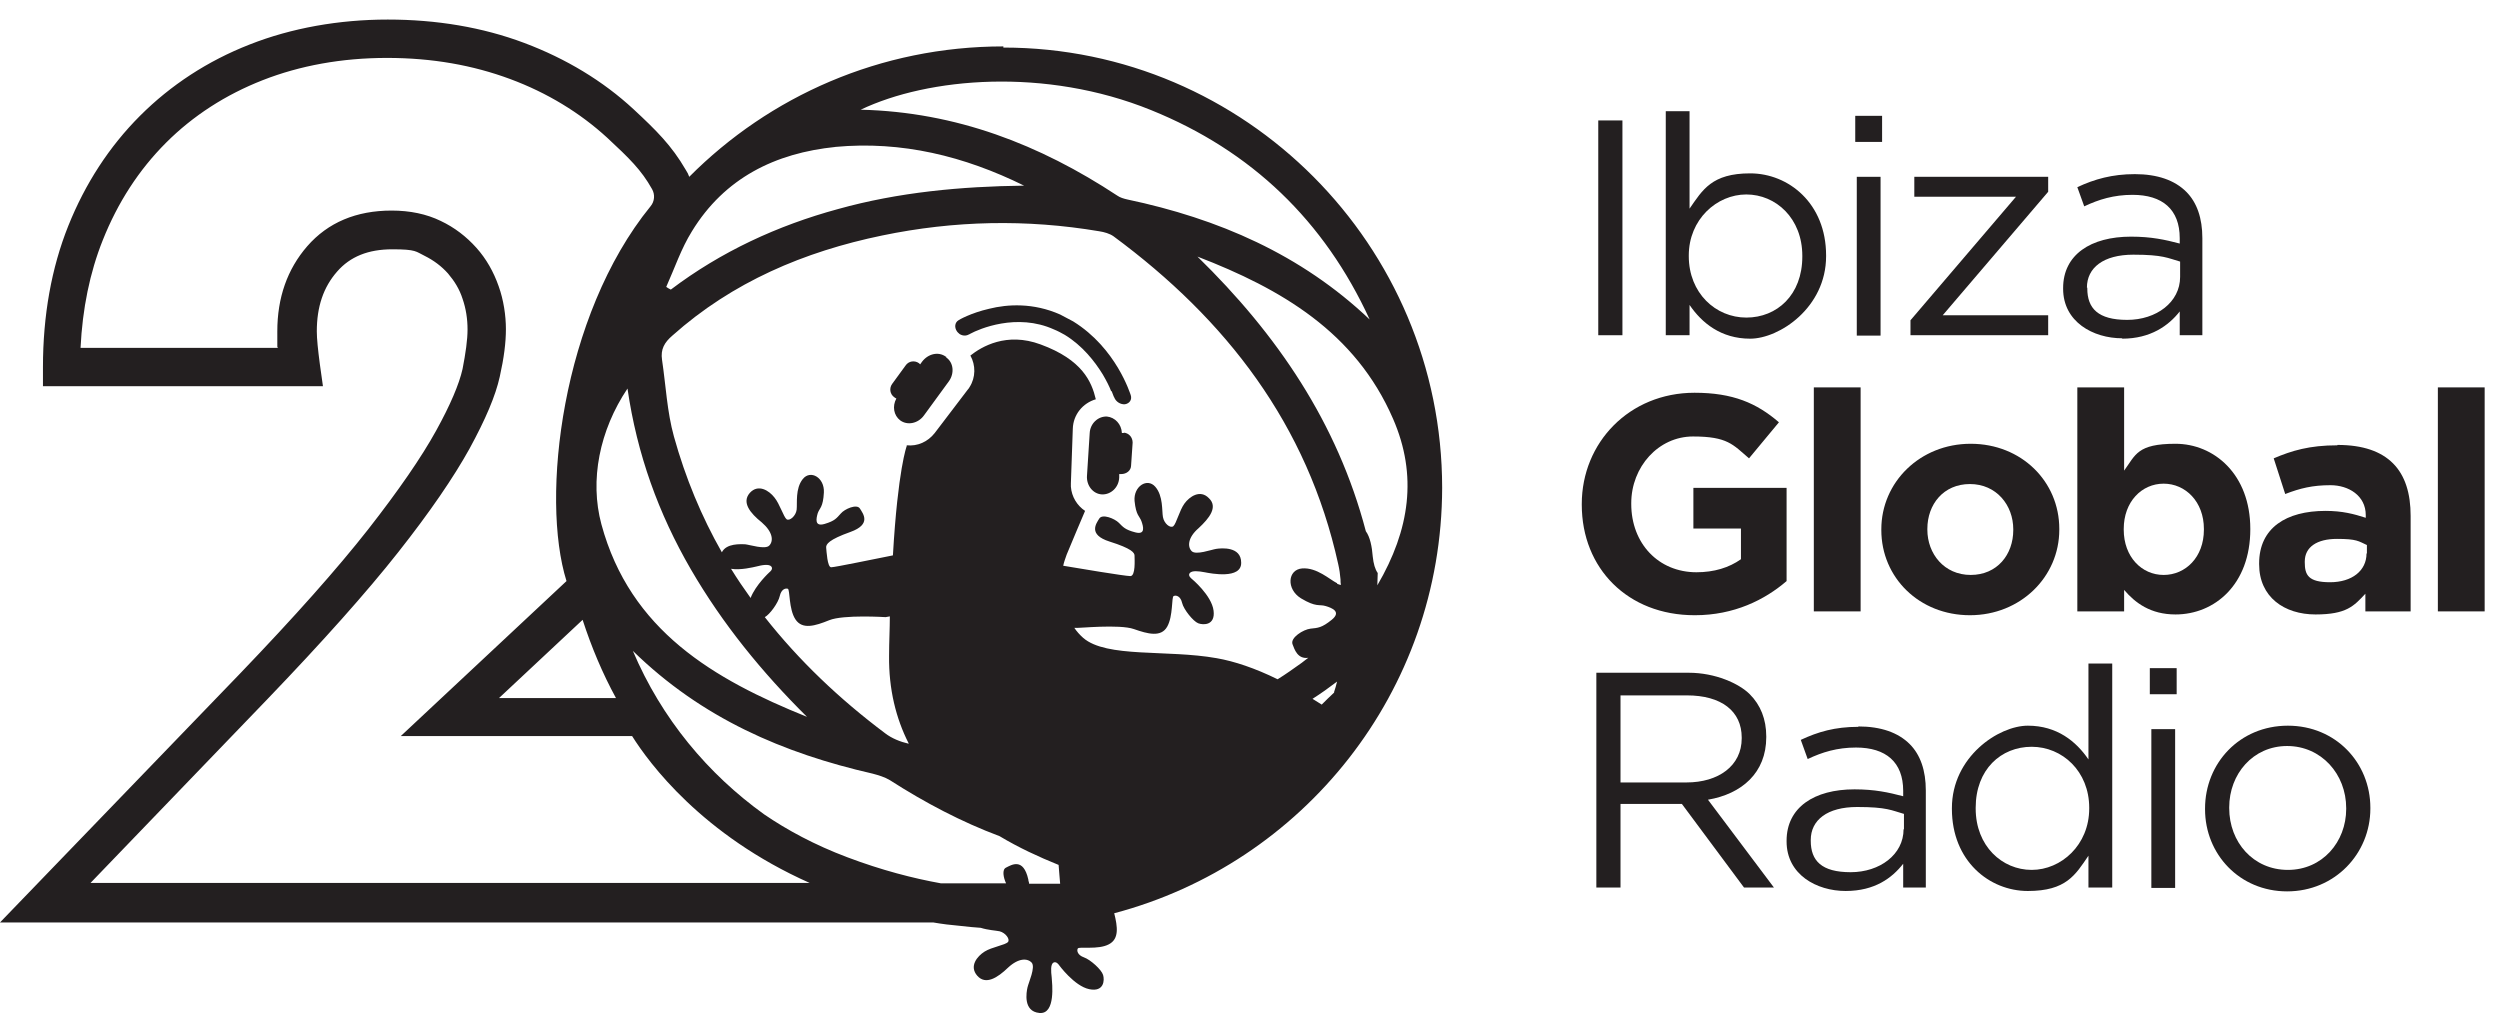
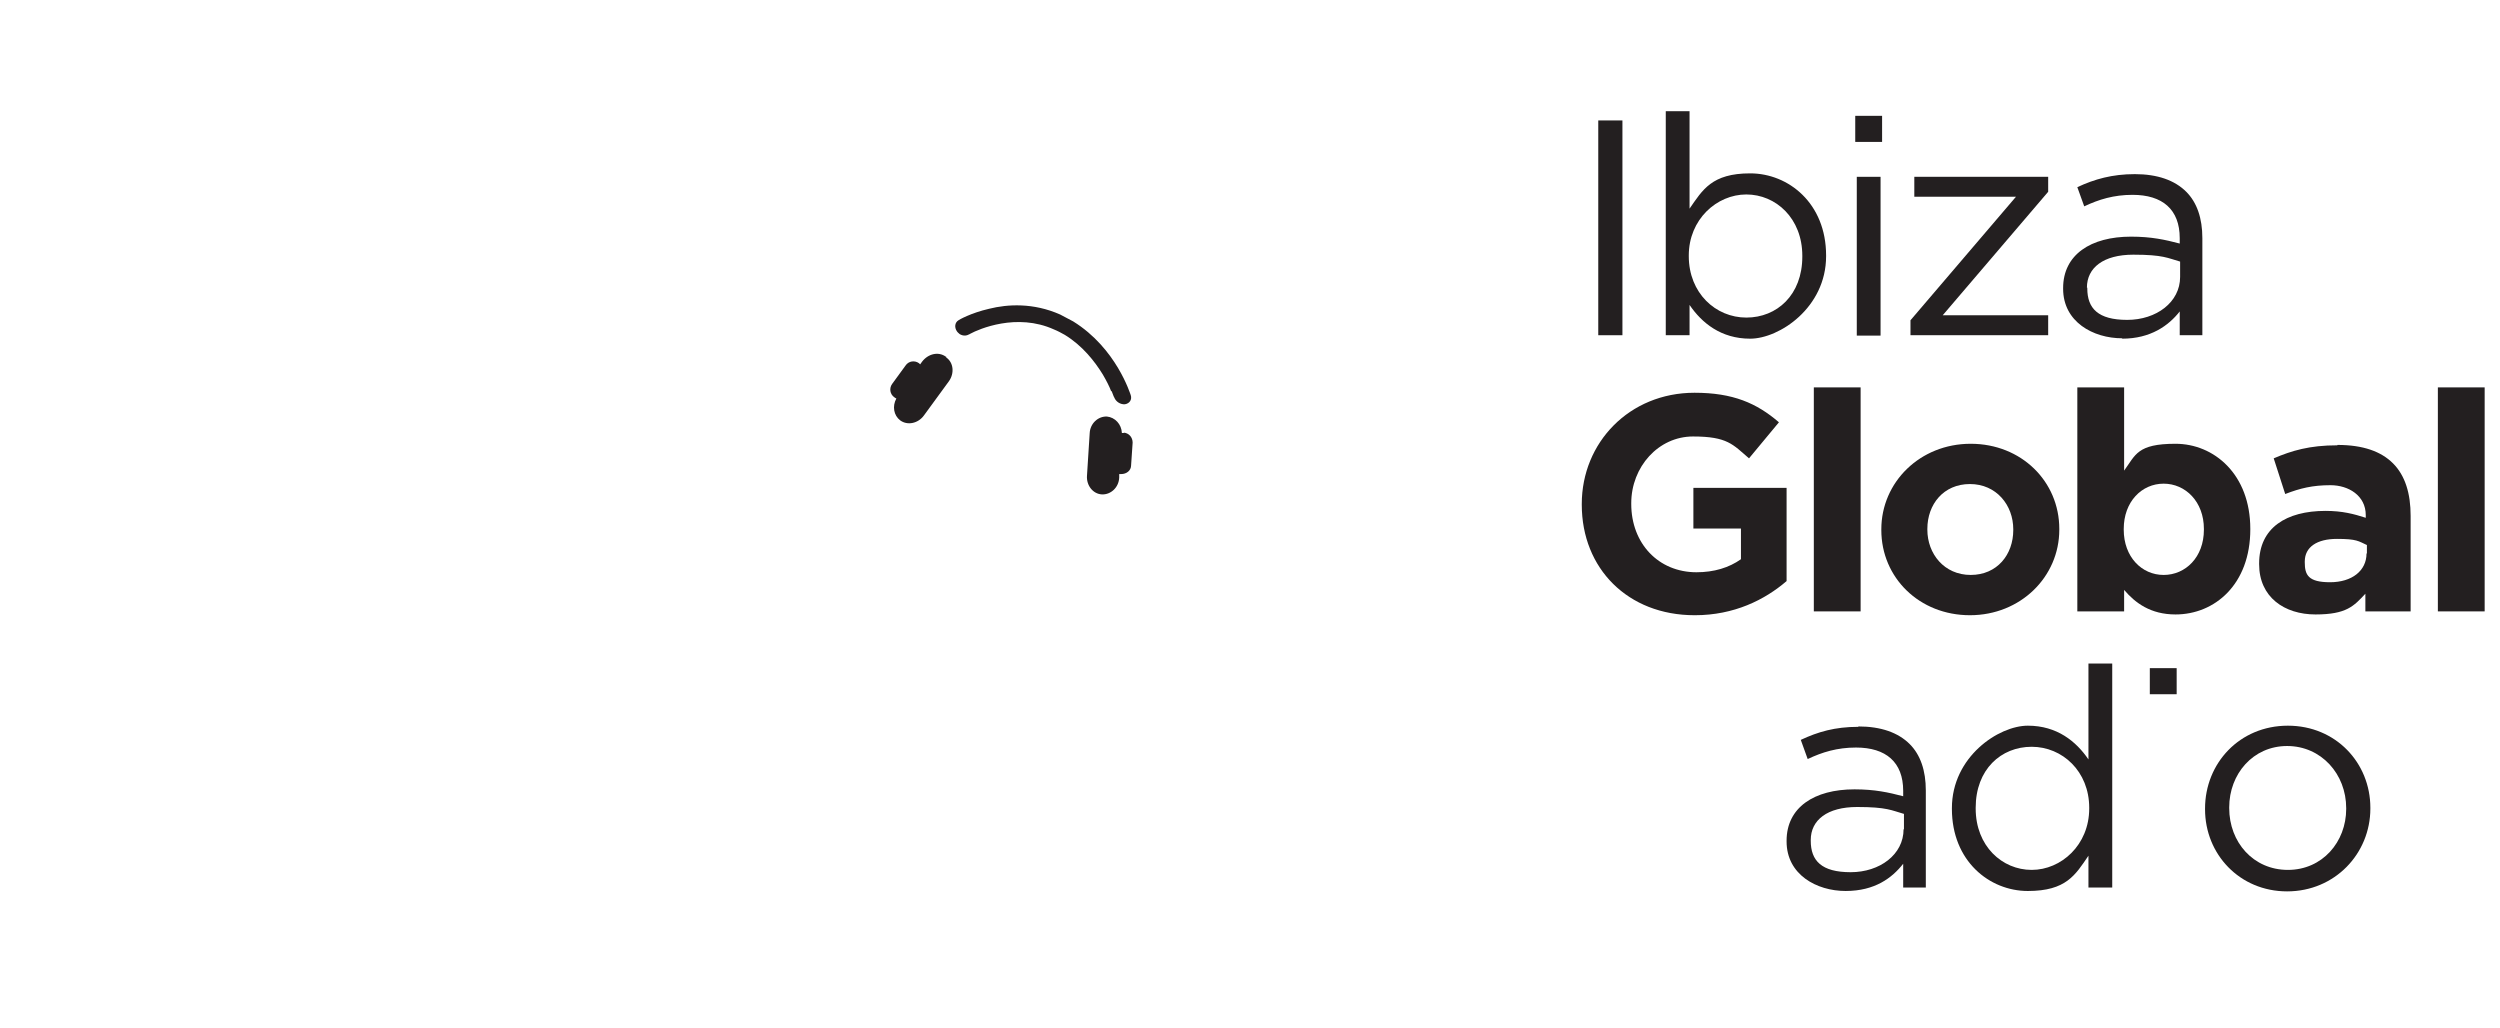
<svg xmlns="http://www.w3.org/2000/svg" id="Layer_1" data-name="Layer 1" version="1.1" viewBox="0 0 651.8 268">
  <defs>
    <style>
      .cls-1 {
        fill: #231f20;
        stroke-width: 0px;
      }
    </style>
  </defs>
  <rect class="cls-1" x="416.7" y="31.4" width="6.3" height="56" />
  <path class="cls-1" d="M440.5,79.5c3.2,4.7,8.2,8.8,15.8,8.8s19.8-8.1,19.8-21.5v-.2c0-13.6-9.8-21.4-19.8-21.4s-12.4,4.3-15.8,9.2v-25.4h-6.2v58.4h6.2v-7.9h0ZM440.3,66.6c0-9.4,7.3-15.9,15-15.9s14.6,6.2,14.6,16v.2c0,10-6.6,15.9-14.6,15.9s-15-6.4-15-16v-.2h0Z" />
  <rect class="cls-1" x="483.7" y="30.2" width="7" height="6.8" />
  <rect class="cls-1" x="484.1" y="46.1" width="6.2" height="41.4" />
  <polygon class="cls-1" points="534 82.2 506.5 82.2 534 50 534 46.1 499.1 46.1 499.1 51.3 525.6 51.3 498.1 83.5 498.1 87.4 534 87.4 534 82.2" />
  <path class="cls-1" d="M553.3,88.3c7.4,0,12.1-3.4,15-7.1v6.2h5.9v-25.3c0-5.2-1.4-9.3-4.2-12.1-3-3-7.5-4.6-13.4-4.6s-10.5,1.3-15,3.4l1.8,5c3.8-1.8,7.7-3,12.6-3,7.8,0,12.3,3.8,12.3,11.3v1.4c-3.8-1-7.4-1.8-12.7-1.8-10.5,0-17.7,4.7-17.7,13.4v.2c0,8.6,7.8,12.9,15.4,12.9h0ZM544.1,75c0-5.2,4.3-8.6,12.1-8.6s9,.9,12.2,1.8v4c0,6.6-6.2,11.2-13.8,11.2s-10.4-3-10.4-8.2v-.2h0Z" />
  <path class="cls-1" d="M441.9,160.4c10.2,0,18.2-4,23.9-8.9v-24.3h-24.3v10.6h12.4v8c-3.1,2.2-7,3.4-11.6,3.4-9.9,0-17-7.5-17-17.8v-.2c0-9.5,7.1-17.4,16.1-17.4s10.4,2.1,14.6,5.7l7.8-9.4c-5.8-5-12-7.7-22-7.7-17,0-29.4,13-29.4,29v.2c0,16.6,12,28.8,29.4,28.8h.1Z" />
  <rect class="cls-1" x="472.9" y="101" width="12.2" height="58.4" />
  <path class="cls-1" d="M490.5,138.2c0,12.4,9.9,22.2,23.1,22.2s23.3-10,23.3-22.3v-.2c0-12.4-9.9-22.2-23.1-22.2s-23.3,10-23.3,22.3v.2ZM502.5,137.9c0-6.4,4.2-11.7,11.1-11.7s11.3,5.5,11.3,11.8v.2c0,6.4-4.2,11.7-11.1,11.7s-11.3-5.5-11.3-11.8v-.2Z" />
  <path class="cls-1" d="M586.7,138.1v-.2c0-14.3-9.5-22.2-19.5-22.2s-10.4,2.9-13.4,7v-21.7h-12.2v58.4h12.2v-5.6c2.9,3.4,6.9,6.4,13.4,6.4,10.2,0,19.5-7.8,19.5-22.2h0ZM553.7,138.1v-.2c0-7.1,4.7-11.8,10.4-11.8s10.5,4.7,10.5,11.8v.2c0,7.2-4.8,11.8-10.5,11.8s-10.4-4.7-10.4-11.8Z" />
  <path class="cls-1" d="M609.4,116.1c-7.3,0-11.9,1.4-16.6,3.4l3,9.3c3.9-1.5,7.1-2.3,11.8-2.3s9.2,2.7,9.2,7.8v.7c-3.1-1-6.1-1.8-10.5-1.8-10.2,0-17.3,4.4-17.3,13.7v.2c0,8.6,6.6,13.1,14.7,13.1s10-2.2,13-5.4v4.6h11.8v-24.9c0-5.8-1.4-10.5-4.6-13.7-3.1-3.1-7.8-4.8-14.5-4.8h0ZM617,144.3c0,4.5-3.8,7.5-9.5,7.5s-6.6-1.9-6.6-5.2v-.2c0-3.8,3.2-5.9,8.4-5.9s5.6.6,7.8,1.6v2.2h-.1Z" />
  <rect class="cls-1" x="635.6" y="101" width="12.2" height="58.4" />
-   <path class="cls-1" d="M460.5,192.2v-.2c0-4.5-1.5-8.2-4.3-11s-9-5.6-15.9-5.6h-24.1v56h6.3v-21.8h16l16.2,21.8h7.8l-17.2-22.9c8.8-1.5,15.2-7,15.2-16.3ZM422.5,204v-22.7h17.3c9,0,14.3,4.1,14.3,11v.2c0,7.2-6.1,11.5-14.4,11.5h-17.2,0Z" />
  <path class="cls-1" d="M484.5,189.5c-6.1,0-10.5,1.3-15,3.4l1.8,5c3.8-1.8,7.7-3,12.6-3,7.8,0,12.3,3.8,12.3,11.3v1.4c-3.8-1-7.4-1.8-12.7-1.8-10.5,0-17.7,4.7-17.7,13.4v.2c0,8.6,7.8,12.9,15.4,12.9s12.1-3.4,15-7.1v6.2h5.9v-25.3c0-5.2-1.4-9.3-4.2-12.1-3-3-7.5-4.6-13.4-4.6h0ZM496.3,216.2c0,6.6-6.2,11.2-13.8,11.2s-10.4-3-10.4-8.2v-.2c0-5.2,4.3-8.6,12.1-8.6s9,.9,12.2,1.8v4h0Z" />
  <path class="cls-1" d="M544.5,198c-3.2-4.7-8.2-8.8-15.8-8.8s-19.8,8.1-19.8,21.5v.2c0,13.6,9.8,21.4,19.8,21.4s12.4-4.2,15.8-9.2v8.3h6.2v-58.4h-6.2v25ZM544.7,210.8c0,9.5-7.3,16-15,16s-14.6-6.2-14.6-16v-.2c0-10,6.6-15.9,14.6-15.9s15,6.4,15,15.9v.2Z" />
  <rect class="cls-1" x="560.5" y="174.2" width="7" height="6.8" />
-   <rect class="cls-1" x="560.9" y="190.1" width="6.2" height="41.4" />
  <path class="cls-1" d="M596.5,189.2c-12.6,0-21.6,9.8-21.6,21.6v.2c0,11.7,9,21.4,21.4,21.4s21.7-9.8,21.7-21.6v-.2c0-11.7-9-21.4-21.5-21.4h0ZM611.7,210.9c0,8.6-6.2,15.9-15.2,15.9s-15.3-7.2-15.3-16.1v-.2c0-8.7,6.2-16,15.1-16s15.4,7.3,15.4,16.2v.2Z" />
-   <path class="cls-1" d="M261.6,12.1c-32.1,0-61,13-81.9,34-.2-.6-.5-1.2-.9-1.8-3.7-6.4-7.8-10.4-13.6-15.8-8-7.4-17.6-13.2-28.5-17.3s-22.9-6.1-35.6-6.1-25.1,2.2-36,6.5c-11,4.3-20.6,10.6-28.6,18.6s-14.3,17.7-18.7,28.7-6.6,23.4-6.6,36.8v5h73l-.8-5.7c-.5-3.8-.8-6.7-.8-8.6,0-6.4,1.7-11.5,5.3-15.6,3.4-3.9,8.1-5.8,14.4-5.8s6.1.6,8.4,1.7c2.4,1.2,4.4,2.7,6.1,4.6,1.7,2,3,4.1,3.8,6.6.9,2.6,1.3,5.3,1.3,8s-.5,6.2-1.3,10.3c-.9,4-3.2,9.4-6.9,16.1-3.8,6.9-9.8,15.6-17.7,25.7-8,10.2-19.2,22.8-33.4,37.6L0,240.5h243.3c2.3.4,4.7.7,7.1.9,1.8.2,3.6.4,5.3.5,1.9.6,3.9.7,4.9.9,1.6.4,2.8,2.1,2.2,2.8-.7.8-4.2,1.3-6.1,2.5s-4.1,3.8-1.9,6.3,5.3.5,8-2.1c2.8-2.6,5.1-2.5,6.2-1.3,1,1.2-.8,5.1-1.1,6.4-.3,1.3-1.2,6.3,3.1,6.7,4.3.4,3.3-7.8,3.2-9.3-.2-1.6-.3-3.3.4-3.8.8-.5,1.5.6,1.5.6,0,0,4,5.5,7.9,6.3s4-2.4,3.6-3.7c-.4-1.4-3.3-4-5-4.6s-1.9-1.8-1.6-2.3c.3-.6,5.3.4,8.1-1.1,2.7-1.4,2.3-4.5,1.4-8.1,49.2-13,85.4-57.7,85.5-110.9,0-63.2-51.3-114.8-114.4-114.8v-.3ZM217.8,38.3c17.3-1.6,33.6,2.4,49.2,10.1-16.4.2-32.7,1.7-48.5,6.1-15.8,4.3-30.5,11.1-43.6,21-.4-.2-.8-.4-1.2-.7,2.2-4.9,3.9-10,6.7-14.5,8.5-13.9,21.7-20.4,37.5-22h-.1ZM236.9,193.9c-2.2-.5-4.4-1.4-6.1-2.7-12-9-22.5-19-31.4-30.3,1.3-.7,3.5-3.7,3.9-5.5s1.5-2.1,2.1-1.9.2,5.3,2,8,5.1,1.7,8.8.2c3.7-1.5,14.7-.8,14.7-.8l1.1-.2c0,3.2-.2,6.6-.2,10.3-.1,8.7,1.8,16.3,5.1,22.8h0ZM268.3,230.3c0-.3-.2-.6-.2-1-1.3-5.8-4.4-3.8-5.8-3.1-1.1.5-.7,2.6,0,4.1h-17c-7.2-1.3-15.4-3.4-24.4-6.8-8.5-3.2-15.7-7.1-21.7-11.2-14.6-10.5-26.7-24.9-34.2-42.6,18,17.6,39.3,26.7,62.5,32,1.5.4,3.2.9,4.5,1.7,9.2,5.9,18.7,10.9,28.6,14.6,5,3,10.2,5.4,15.4,7.5.1,1.7.3,3.4.4,4.9h-8.1ZM160.6,182h-30.5l21.8-20.4c2.3,7.1,5.2,14,8.7,20.4ZM200.6,149.2s-3.6,3.3-4.9,6.7c-1.8-2.5-3.5-5-5.1-7.6,2.5.4,5.7-.4,6.6-.6,1.5-.4,3.3-.7,3.9,0,.6.7-.5,1.5-.5,1.5ZM210.4,186.9c-24.3-9.8-46.1-22.5-53.6-50.2-3.1-11.5-.5-24.5,6.8-35.4,2.5,17.2,8.1,32.6,16.5,47.1,8.3,14.3,18.6,26.9,30.3,38.5ZM23.5,230.3l46.2-48c14.4-15,25.9-27.9,34.1-38.3,8.3-10.5,14.5-19.6,18.6-27,4.2-7.7,6.8-13.8,7.9-18.8,1.1-4.9,1.6-8.9,1.6-12.4s-.6-7.6-1.9-11.2c-1.3-3.7-3.2-7.1-5.8-10s-5.7-5.3-9.3-7c-3.7-1.8-8-2.7-12.8-2.7-9.2,0-16.6,3.1-22,9.3-5.2,6-7.8,13.4-7.8,22.2s0,2.6.2,4.3H21c.5-10.2,2.4-19.6,5.8-28.1,3.9-9.8,9.4-18.3,16.5-25.4,7-7,15.5-12.5,25.2-16.3s20.6-5.8,32.4-5.8,22.4,1.9,32.1,5.5c9.7,3.6,18.2,8.8,25.3,15.3,5.8,5.4,8.9,8.4,11.7,13.4.8,1.4.7,3.2-.4,4.5-23.2,28.5-28.7,76-21.9,97.7l-43.2,40.4h60.3c4.4,7,18.2,25.8,46.3,38.3H23.5ZM347.9,180.5c-1.2,1.1-2.3,2.2-3.3,3.2-.8-.5-1.6-1-2.4-1.5,2.2-1.4,4.3-2.9,6.4-4.5-.2.9-.5,1.9-.8,2.8h0ZM348.5,152c-1.8-.9-5.2-4.1-9-3.8-3.8.3-4.2,5.4-.3,7.8,4,2.4,4.7,1.5,6.4,2,1.7.5,4.2,1.5,1.6,3.6s-3.6,2.1-5.5,2.3c-1.9.2-5.4,2.4-4.7,4.1.5,1.3,1.3,3.9,4.1,3.5-.5.4-1.1.8-1.7,1.3-2.1,1.5-4.2,3-6.3,4.3-5.9-2.9-11.3-4.7-15.9-5.5-12.9-2.3-28.7,0-34.8-5.3-.9-.8-1.7-1.7-2.3-2.6h.8c0,.1,11-1,14.7.3s7.1,2.2,8.7-.6c1.6-2.8,1.1-7.8,1.7-8,.6-.3,1.8,0,2.2,1.8.4,1.7,2.9,4.8,4.2,5.3,1.3.5,4.5.6,4-3.3-.5-4-5.7-8.3-5.7-8.3,0,0-1.1-.8-.5-1.5s2.3-.5,3.9-.2c1.5.3,9.6,1.9,9.5-2.5,0-4.3-5.2-3.8-6.5-3.6-1.3.2-5.3,1.7-6.4.6s-1.1-3.5,1.8-6c2.8-2.6,5.1-5.5,2.7-7.8-2.3-2.4-5.1-.4-6.4,1.4s-2.1,5.2-2.9,5.9c-.8.6-2.4-.7-2.7-2.4-.3-1.6.1-5.5-2-7.9s-5.7-.1-5.4,3.7c.4,3.9,1.3,3.9,1.8,5.3s1.1,3.6-1.6,2.9-3.2-1.4-4.3-2.5c-1.1-1.1-4.3-2.4-5.1-1.1-.8,1.3-3,4.2,2.7,6s6.6,2.9,6.5,3.8c0,.9.3,5.2-1.1,5.2s-14-2.1-17.5-2.7c.2-1,.6-2,.9-2.9,1.8-4.4,3.5-8.3,4.8-11.4-2.1-1.4-3.5-3.7-3.7-6.3v-.9l.5-14.2c.1-3.7,2.6-6.7,6-7.7-1.1-4.6-3.5-10.3-14.4-14.3-8.9-3.3-15.4.6-18.3,2.9,1.4,2.5,1.4,5.7-.2,8.2-.1.2-.3.5-.5.7l-8.6,11.3c-1.8,2.3-4.5,3.5-7.3,3.2v.2s-2.3,6-3.6,28.5c-4.6.9-15.1,3.1-16.1,3.1s-1.2-4.2-1.3-5.1c-.1-.9.7-2.1,6.3-4.1,5.6-2,3.3-4.8,2.5-6.1-.8-1.3-4,.1-5,1.3-1.1,1.2-1.5,1.9-4.2,2.7-2.7.8-2.2-1.4-1.8-2.8.5-1.4,1.4-1.5,1.6-5.4s-3.5-6-5.5-3.5-1.4,6.3-1.6,8c-.2,1.6-1.8,3-2.6,2.5-.8-.6-1.8-4-3.2-5.7-1.4-1.8-4.2-3.6-6.4-1.2-2.2,2.5.1,5.3,3.1,7.7,2.9,2.5,3.1,4.8,2,6-1,1.2-5.2-.2-6.4-.3-1.1,0-4.8-.3-6,2.1-5.3-9.3-9.5-19.4-12.5-30.2-1.8-6.5-2.1-13.3-3.1-20-.4-2.7.6-4.5,2.7-6.3,15.7-14,34.4-21.9,54.7-26.1,18.8-3.9,37.6-4.3,56.6-1.1,1.3.2,2.7.6,3.7,1.3,29.4,21.7,50.6,49.1,58.6,85.5.3,1.3.5,2.7.6,4,0,.5,0,.9.1,1.4-.3,0-.7-.2-1-.3v-.2ZM359.1,152.6c0-1.1.1-2.1.1-3.2-.7-1-1.1-2.4-1.3-4.3-.2-2.6-.7-5.1-1.8-6.6-7.4-28.2-23.1-51.3-43.9-71.6,21.8,8.4,41.2,19.7,51,42.3,6.4,14.7,4.4,28.9-4.1,43.4h0ZM293.9,52c-.9-.2-1.9-.5-2.6-1-20.2-13.3-42-21.8-66.9-22.4,17.6-8.4,48.1-11.1,75.7.1,26.2,10.6,45.2,28.9,57,54.6-17.9-17-39.5-26.3-63.2-31.3h0Z" />
  <path class="cls-1" d="M246.6,93c-1.9-1.4-4.6-.8-6.2,1.3l-.5.7c-.1-.1-.2-.2-.3-.3-1.1-.8-2.7-.6-3.5.6l-3.5,4.8c-.8,1.1-.6,2.7.6,3.5.1.1.3.2.5.3-1.1,2-.7,4.4,1,5.7,1.9,1.4,4.7.8,6.2-1.3l6.5-8.9c1.5-2.1,1.2-4.9-.7-6.2v-.2Z" />
-   <path class="cls-1" d="M293,112.9h-.5c-.1-2.3-1.8-4.1-3.9-4.3-2.3-.1-4.4,1.8-4.5,4.4l-.7,11c-.2,2.6,1.6,4.8,3.9,4.9s4.4-1.8,4.5-4.4v-.9h.5c1.4,0,2.6-.9,2.6-2.3l.4-5.9c0-1.4-1-2.5-2.3-2.6h0Z" />
+   <path class="cls-1" d="M293,112.9h-.5c-.1-2.3-1.8-4.1-3.9-4.3-2.3-.1-4.4,1.8-4.5,4.4l-.7,11c-.2,2.6,1.6,4.8,3.9,4.9s4.4-1.8,4.5-4.4v-.9h.5c1.4,0,2.6-.9,2.6-2.3l.4-5.9c0-1.4-1-2.5-2.3-2.6Z" />
  <path class="cls-1" d="M289.8,101.9c.2.5.4,1,.5,1.3s.2.4.2.4c.4,1.1,1.6,1.9,2.8,1.8,1.2-.2,1.9-1.2,1.5-2.4-.1-.2-3.7-12.2-15-19.2l-3.4-1.8c-7-3.1-13.7-2.7-18.5-1.5-4.8,1.1-7.9,2.9-8,3-1,.6-1.1,1.9-.4,2.9.2.3.5.5.7.7.8.5,1.7.5,2.4.1,0,0,.1,0,.4-.2,2.2-1.2,12.1-5.5,21.8-1.1,1,.4,1.9.9,2.8,1.4,4.6,2.8,7.8,6.9,9.9,10.3,1,1.7,1.8,3.3,2.2,4.4h.1Z" />
</svg>